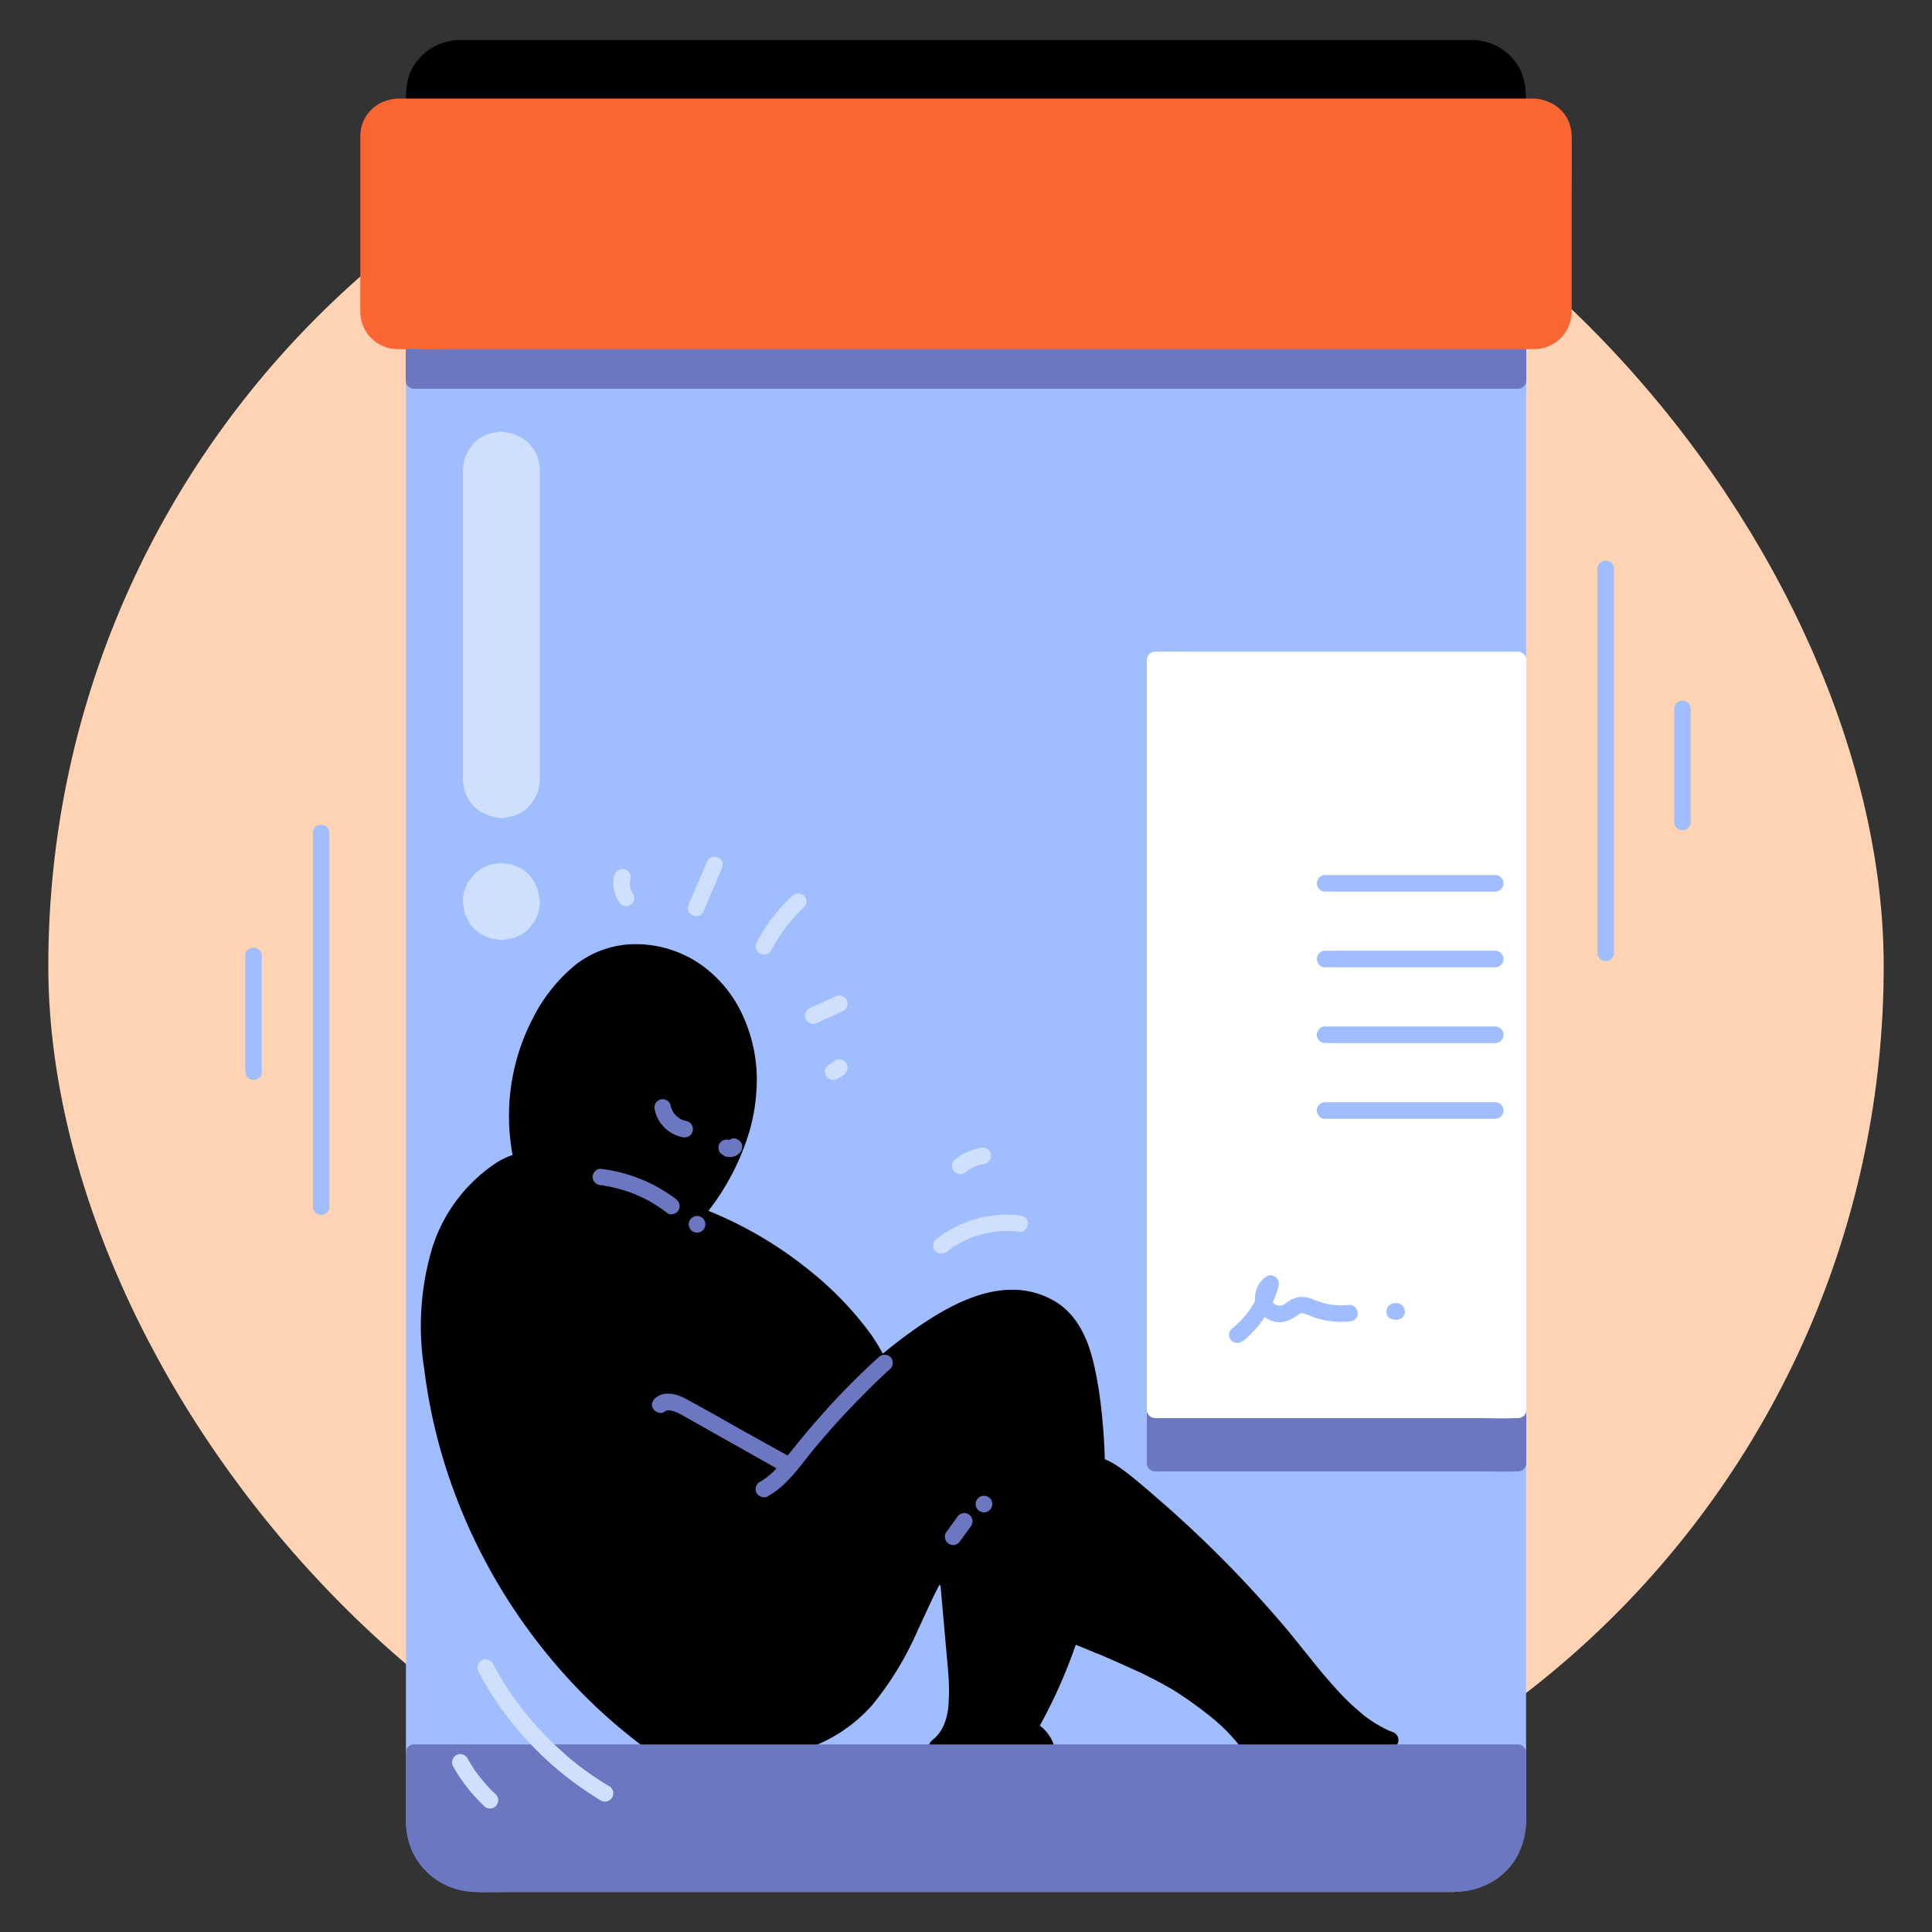
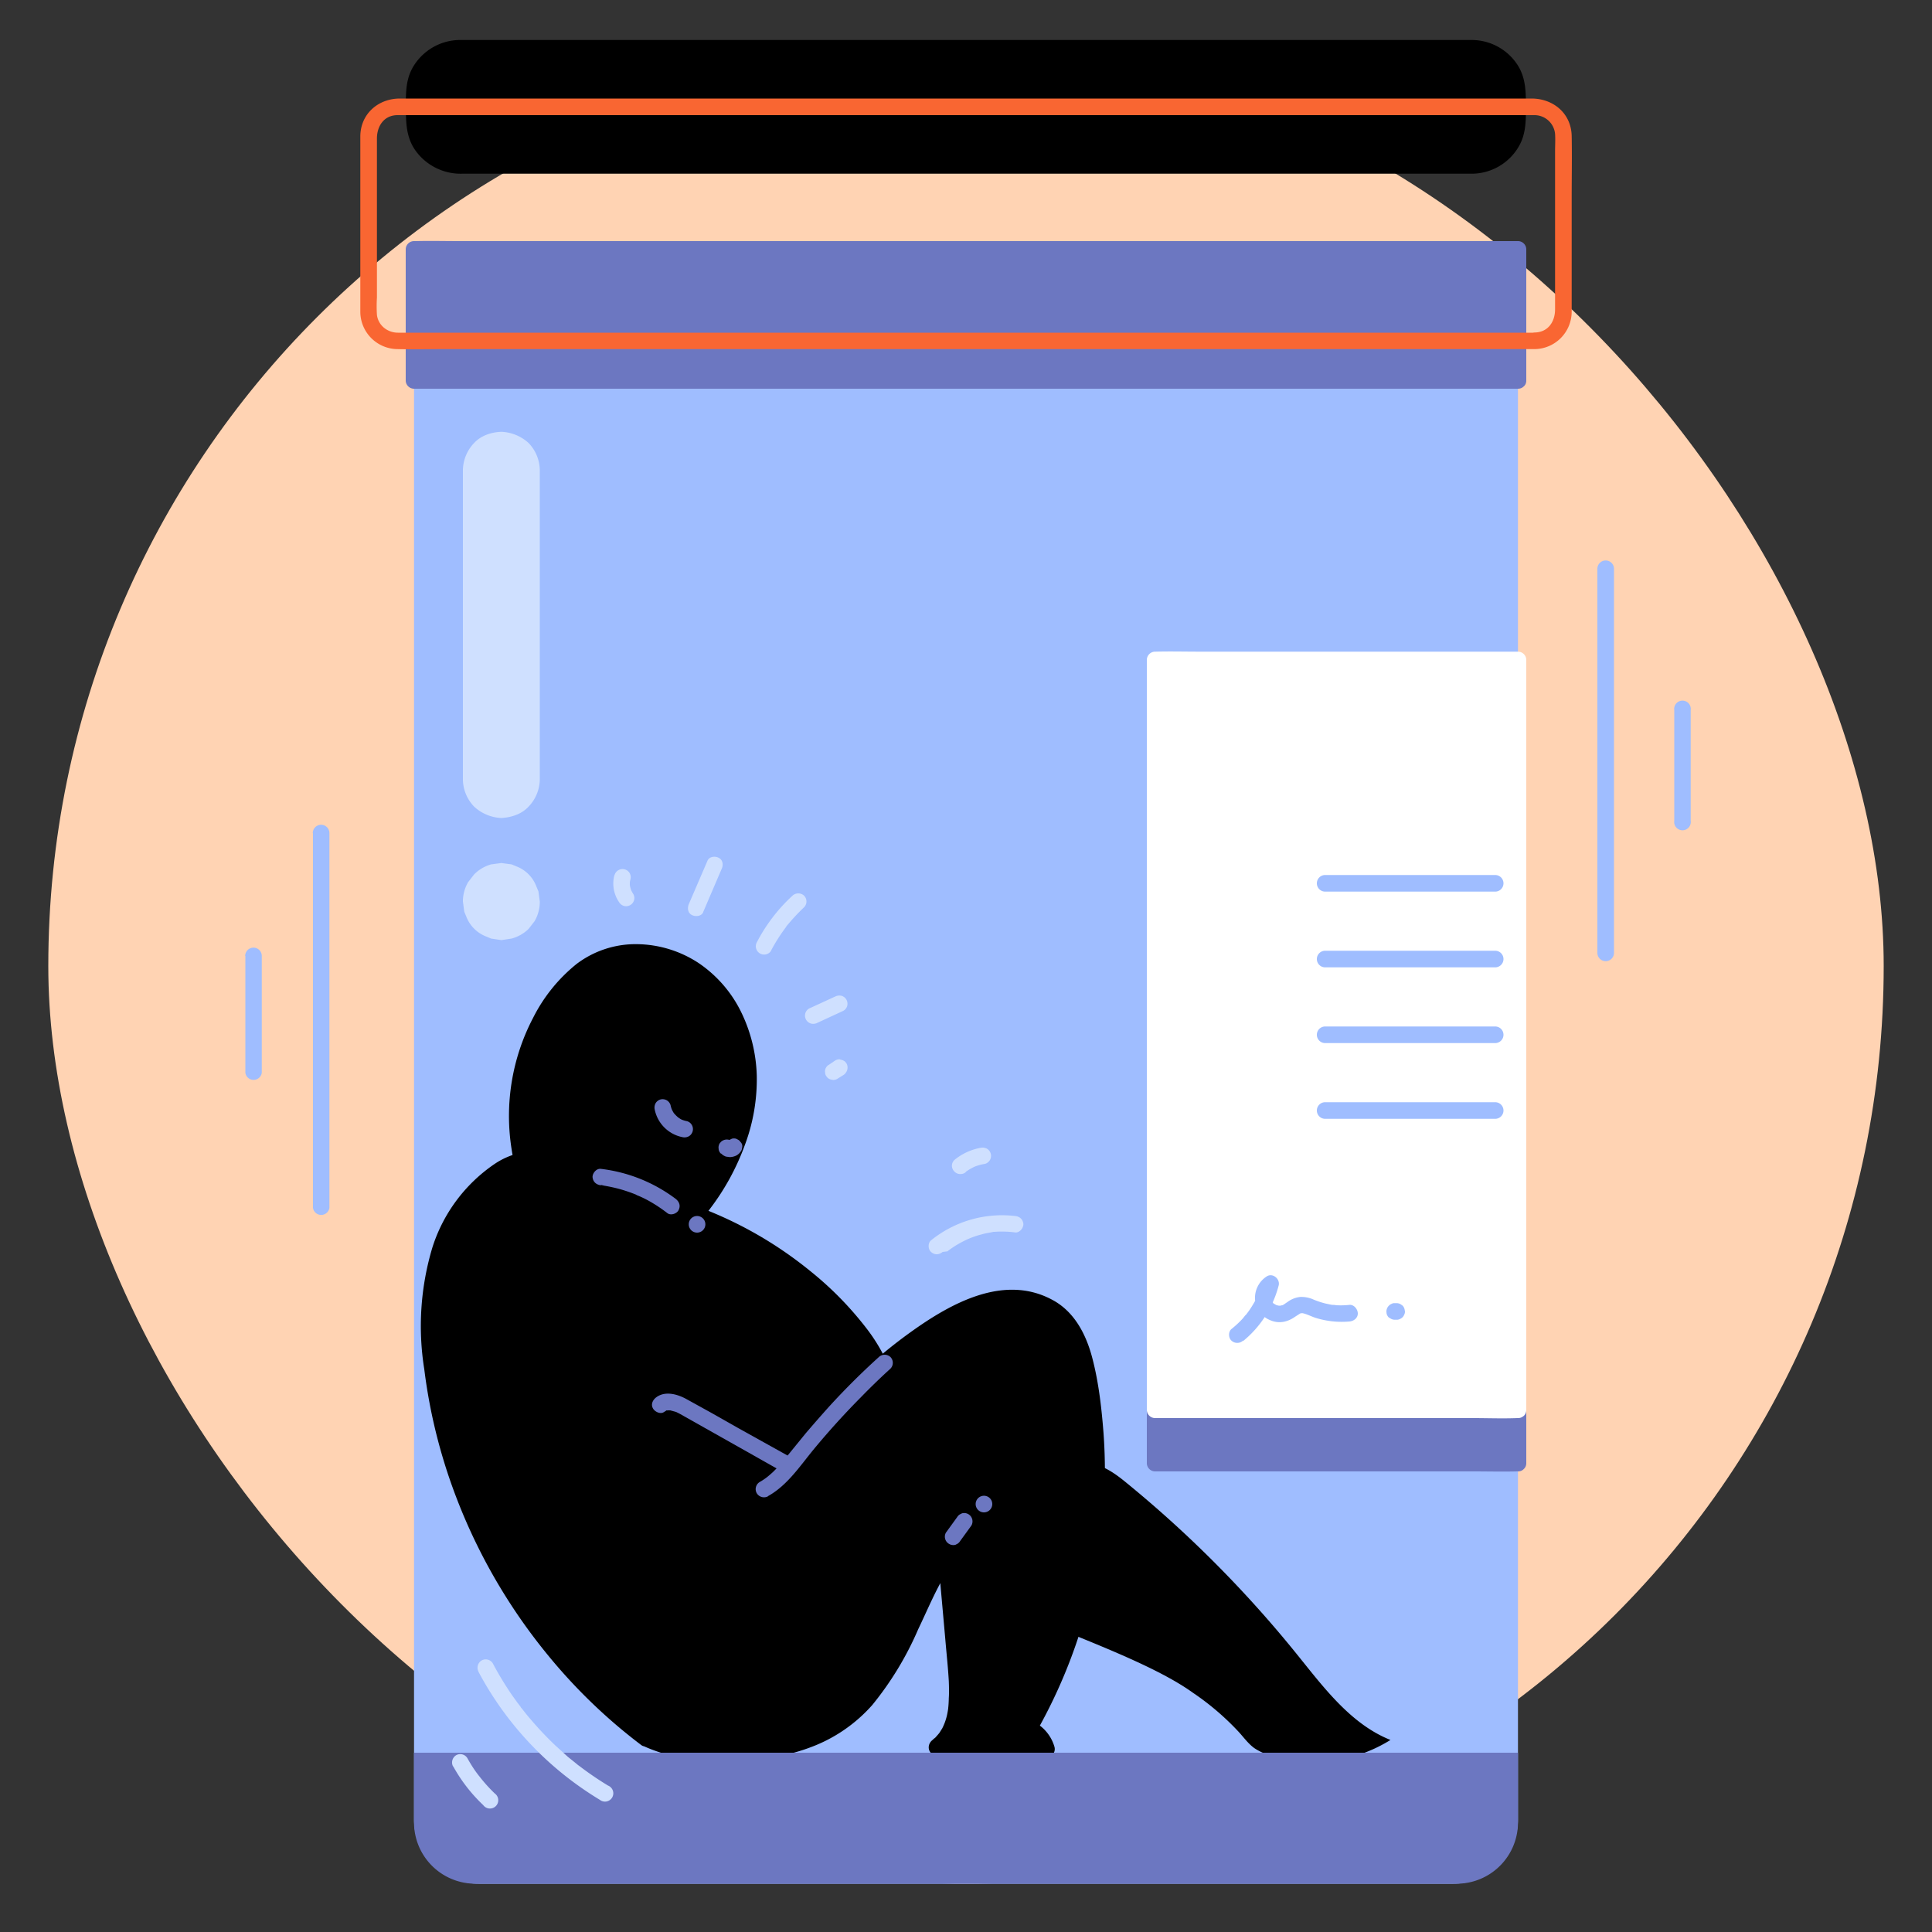
<svg xmlns="http://www.w3.org/2000/svg" viewBox="0 0 1000 1000" width="1000" height="1000">
  <rect x="0" y="0" width="1000" height="1000" fill="#333333" stroke="none" />
  <rect fill="#ffd3b3" height="950" rx="475" width="950" x="25" y="25" />
  <rect height="60.6" rx="23.6" width="571.3" x="214.3" y="25" />
  <path d="M762.1 81.3H240.7c-4.1 0-8.1-.2-12-2.3a20 20 0 0 1-10-18.3c0-5.7-1-12.3.8-17.8C222 34 230.3 29.3 239 29.3h522.6a20 20 0 0 1 10.6 2.9c6.5 4 9.1 10.8 9.1 18 0 5.6.8 11.9-.7 17.2a19.5 19.5 0 0 1-18.6 14c-5.5 0-5.5 8.6 0 8.5a28.2 28.2 0 0 0 24.3-14.4c3.7-6.6 3.5-13.7 3.5-21 0-7.7-.2-15-4.8-21.6a28.3 28.3 0 0 0-23-12.2H239a28.4 28.4 0 0 0-25.8 15c-3.5 6.8-3.1 14-3.1 21.3 0 7.7.5 15 5.3 21.4a28.8 28.8 0 0 0 23.9 11.5H762c5.5 0 5.5-8.6 0-8.6z" />
  <path d="M752.3 975H247.7a33.4 33.4 0 0 1-33.4-33.4V176.5h571.4v765.2a33.4 33.4 0 0 1-33.4 33.3z" fill="#9fbdff" />
-   <path d="M752.3 970.7H269.2c-7.4 0-14.7.2-22 0a29.4 29.4 0 0 1-28.6-29.4V176.5l-4.3 4.2h548.1c7.3 0 15 .8 22.3 0h1l-4.3-4.2V922c0 8.9 1.3 19.6-1.3 28.1a29.4 29.4 0 0 1-27.8 20.5c-5.5.1-5.5 8.7 0 8.6a38.2 38.2 0 0 0 37.6-38V209.8c0-10.7.2-21.3 0-32v-1.3a4.3 4.3 0 0 0-4.2-4.3H237.6c-7.4 0-14.9-.2-22.3 0h-1a4.3 4.3 0 0 0-4.2 4.3V941.6a38 38 0 0 0 33.7 37.4 81.2 81.2 0 0 0 9 .3h499.5c5.5 0 5.5-8.6 0-8.6z" fill="#9fbdff" />
  <path d="M558.7 758.4c8-2.8 16.4 2.7 23 8a605.8 605.8 0 0 1 89.7 90c13.9 17.2 27.8 36 48.3 44.2a75.2 75.2 0 0 1-62.8 7.8 28.3 28.3 0 0 1-7.7-3.6c-3-2.2-5.2-5.2-7.7-8a137 137 0 0 0-24-20.6c-32-23.1-108.6-43.7-140.6-66.9" />
-   <path d="M559.9 762.5a14.5 14.5 0 0 1 2.3-.6h1.7s1.4.1.4 0l1.2.2a20 20 0 0 1 2.8.8l.5.2a24 24 0 0 1 3.4 1.8 49 49 0 0 1 4.7 3.1l.5.4 1 .8 2 1.7 4.3 3.5q4.4 3.6 8.7 7.4 17 14.7 32.9 30.6 15.7 15.8 30.2 32.8c9.1 10.5 17.5 21.7 26.7 32.2a96.4 96.4 0 0 0 35.3 27.3l-1-7.8a71.6 71.6 0 0 1-6.6 3.7l-3.1 1.5c-1.3.5.4-.2-.4.1l-1 .4-1.8.7A75.7 75.7 0 0 1 690 907l-1 .1c.2 0 .8 0 0 0l-1.7.2c-1.4.2-2.7.3-4.1.3q-3.7.2-7.4 0a75 75 0 0 1-3.7-.3l-1.6-.1c-1.3-.2.5 0-.3 0l-1.2-.2a72.8 72.8 0 0 1-7.5-1.6l-3.3-1-2-.7-1.4-.6a16.5 16.5 0 0 1-6-4.3l-5.2-6a79.8 79.8 0 0 0-5.6-5.8 159.6 159.6 0 0 0-13.4-10.8c-3.2-2.3-6.4-4.7-9.7-6.8-13.3-8.5-28-14.8-42.5-20.9l-24.5-10-12.5-5-6-2.5-3-1.2-1.3-.6-.8-.3-.5-.2c.4.1.5.2.2 0a263 263 0 0 1-41.2-20.5q-2-1.2-3.8-2.6c-1.9-1.3-4.9-.4-5.9 1.5a4.4 4.4 0 0 0 1.5 5.9c12.1 8.7 26.1 15 39.7 20.8 16.7 7.2 33.6 13.8 50.3 20.7l2.8 1.2 1.7.6.6.3.3.1 6 2.6 11.4 5.1a222 222 0 0 1 20 10.4 210.1 210.1 0 0 1 21 15.2 91.4 91.4 0 0 1 11.6 11.6 38.3 38.3 0 0 0 5.4 5.7 29.5 29.5 0 0 0 8.6 4.7 79.1 79.1 0 0 0 61.3-4 73 73 0 0 0 6.5-3.7 4.3 4.3 0 0 0 2-4.2 4.4 4.4 0 0 0-3-3.6c-1.3-.5.7.4-.5-.2l-1.1-.4-2.1-1a66 66 0 0 1-10.3-6.4l-1-.7-.6-.6a120.5 120.5 0 0 1-14.2-13.7c-9.3-10.2-17.5-21.4-26.5-32a605.6 605.6 0 0 0-63.5-64.3c-6.5-5.6-13-11.4-19.9-16.5-6.7-5-15.2-9.2-23.6-6.5a4.3 4.3 0 1 0 2.3 8.3z" />
  <path d="M334.2 899.6a287.9 287.9 0 0 1-109.7-186.8c-2.8-19.5-3.5-39.6 1.3-58.7s15.7-37.2 32.2-47.9a34 34 0 0 1 14.6-5.7c4.7-.6 9.5.4 14.1 1.3 13.3 2.7 26.9 5.5 38.7 12.2 18 10.1 30.2 28 40.8 45.8A662 662 0 0 1 413 755a249.7 249.7 0 0 1 68.9-67.5c10.2-6.6 21-12.7 33-14.8s25.2.2 34.1 8.5c8.6 8 12 20 14.1 31.6a269.7 269.7 0 0 1-30.7 181.8 16.8 16.8 0 0 1 9.3 10.7 467.7 467.7 0 0 1-57-1c11.6-8.5 11.5-25.5 10.2-39.8l-5.7-64c.5 5.3-4.7 13.6-7 18.3-10 19.7-17.7 40.9-31.7 58.3s-32 25.5-53.8 28.6c-20.3 2.8-43.6 3-62.6-6" />
  <path d="M336.3 895.9a280 280 0 0 1-68.7-76.3 283 283 0 0 1-37-96c-6.7-35.6-7.6-78 19.5-105.4 5.9-6 13.4-12 22-13.4 4.7-.8 9.5.3 14.2 1.3 5 1 10 2 14.8 3.3a85.2 85.2 0 0 1 26.4 10.8 86 86 0 0 1 19 18 190.1 190.1 0 0 1 14.6 21.4q8 13.2 15.3 26.7 14.8 27.4 27 56.1l5.6 13.7c1.3 3.5 5.6 4.2 7.8 1a247.2 247.2 0 0 1 51.4-54.6c10-7.8 20.6-15.2 32-20.6a61.7 61.7 0 0 1 17.4-5.4 40.8 40.8 0 0 1 16.4 1.1 29.3 29.3 0 0 1 13.5 8 38.7 38.7 0 0 1 8 14.2c4 11.5 5.5 24 6.6 36a266.2 266.2 0 0 1-28.8 148.4l-4.5 8.2c-1 1.9-.6 4.9 1.5 5.8a12.8 12.8 0 0 1 7.3 8.1l4.1-5.4a471.8 471.8 0 0 1-56.9-1l2.2 8a30 30 0 0 0 10.6-15 57.7 57.7 0 0 0 2.2-18.1c0-7-.9-14.1-1.5-21.1l-2.2-25-2.5-28.3a4.4 4.4 0 0 0-4.3-4.3 4.3 4.3 0 0 0-4.3 4.3v1.2a12.4 12.4 0 0 1-.3 1.7 21.8 21.8 0 0 1-.7 2.2l-.7 1.7c-1.2 2.7-2.7 5.4-4.1 8-3.3 6.2-6.1 12.6-9 18.9a199.8 199.8 0 0 1-21.5 38.4 71.8 71.8 0 0 1-28.7 22.6c-11.3 4.9-24.7 6.9-37.3 7.7-15.6 1-32-.1-46.3-7a4.4 4.4 0 0 0-5.9 1.6c-1 1.9-.5 4.9 1.6 5.9 14 6.6 29.5 8.7 44.8 8.3 14-.4 28.6-2 41.8-6.9a79.5 79.5 0 0 0 32.8-22.2 165.3 165.3 0 0 0 23.8-39.3c3.7-7.7 7-15.5 11-23 1.5-3 3.2-6 4.6-9.1 1.5-3.4 3-7 2.7-10.7H485l4.3 48.2c.6 7.2 1.4 14.4 1.8 21.6.1 2.9.2 5.8 0 8.7a62.4 62.4 0 0 1-.2 4.1l-.1 1a1.2 1.2 0 0 1 0 .2 45 45 0 0 1-.4 2.4 29 29 0 0 1-2.7 8l-1.2 1.9-.6.9c.3-.5-.2.2-.3.3l-1.5 1.7-.9.7-.5.5c-3.4 2.6-2.3 7.7 2.1 8a471.8 471.8 0 0 0 57 1 4.3 4.3 0 0 0 4-5.4 21.2 21.2 0 0 0-11.1-13.2l1.5 5.8a271.5 271.5 0 0 0 29-74.9 275 275 0 0 0 6-79.9c-1-13-2.5-26.4-5.8-39-3.2-12.3-9.3-24.2-20.9-30.3-25.1-13.4-52.5 2-73 16.7A256.4 256.4 0 0 0 415 745q-3 3.9-5.7 7.9l7.8 1q-11.8-30-26.5-58.6-7.3-14.3-15.3-28.2c-4.8-8.5-9.8-17-15.4-25a122.8 122.8 0 0 0-18.3-21.5 79.6 79.6 0 0 0-25-15.3c-9.5-3.7-19.6-5.7-29.6-7.7-5.8-1.2-11.4-2-17.2-1a39 39 0 0 0-14 6 82.4 82.4 0 0 0-32 43.1 141.4 141.4 0 0 0-4.2 63 282.6 282.6 0 0 0 12 53.5 294.3 294.3 0 0 0 52 94.5 282.7 282.7 0 0 0 37.8 38.2c3.5 2.9 7 5.7 10.6 8.4 1.9 1.4 4.8.3 5.9-1.5 1.3-2.2.3-4.4-1.5-5.8z" />
  <path d="M270.6 602a104 104 0 0 1 16.5-85c5.1-7 11.3-13.6 18.8-18 17.5-10.1 41-7 57 5.5s24.3 33 24.6 53.3-6.8 40.1-17.7 57.2a72.4 72.4 0 0 1-30.6 28.8" />
  <path d="M274.8 601c-.7-2.8-1.3-5.5-1.7-8.3l-.3-1.8a2.5 2.5 0 0 1 0-.4l-.2-.8-.4-4.5a105 105 0 0 1 0-16.2l.5-3.9.1-1c0 .8 0 0 0 0a173.8 173.8 0 0 1 2-10.5 98.6 98.6 0 0 1 4.3-13.5l.3-.8.4-.7c.1-.4.2-.5 0-.3l.3-.6.3-.7a152 152 0 0 1 2.9-5.9 93.3 93.3 0 0 1 8.9-13.8l.8-1 1.2-1.5 3-3.3a45.1 45.1 0 0 1 12.5-9.7l1.7-.8 1-.5c-.1 0-.7.3 0 0a45.5 45.5 0 0 1 7.2-2.2l1.8-.4 1-.2c.1 0 1.5-.2.5 0a51 51 0 0 1 7.5-.4 39.3 39.3 0 0 1 5.3.3c1.2.2-.9-.1.3 0l1.2.3a55.3 55.3 0 0 1 7.4 1.8l3.6 1.2.7.3.2.1 1.9.9a53.7 53.7 0 0 1 6.6 3.8l1.5 1 1 .8c-.2-.2-.7-.5 0 0l3 2.6a60.3 60.3 0 0 1 5.5 5.8l1 1.3c.4.4-.5-.8.2.2l.5.6a64.2 64.2 0 0 1 2.4 3.6 68.9 68.9 0 0 1 3.7 6.7l.9 1.8.3.7c.5 1.2-.3-.8.1.4l1.4 3.7a74.8 74.8 0 0 1 2.2 7.5 70 70 0 0 1 1.1 5.7l.2.8c0 .5 0 .5 0 0v.6a80 80 0 0 1 .3 16.7l-.2 2-.2 1.1v.2a96 96 0 0 1-2.8 13.2 111.8 111.8 0 0 1-6 15.9 128 128 0 0 1-8.6 15.4 115.5 115.5 0 0 1-3.4 4.8l-.6.8-.4.5q-2.4 3.2-5.2 6.2a69.7 69.7 0 0 1-5.7 5.5l-1.6 1.2-.6.5a60.7 60.7 0 0 1-3.7 2.5 51.4 51.4 0 0 1-7 3.8c-2 .9-2.6 4-1.5 5.8 1.4 2.1 3.7 2.5 5.9 1.5a69.9 69.9 0 0 0 26.4-22 124.7 124.7 0 0 0 17.6-32.1 96.8 96.8 0 0 0 6.4-36.7 80 80 0 0 0-8.2-33 65.1 65.1 0 0 0-22-25.2 59.2 59.2 0 0 0-31.5-9.7 50.6 50.6 0 0 0-31.5 10.2 84.3 84.3 0 0 0-22.5 27.8 109.5 109.5 0 0 0-11.2 68.1c.4 2.8 1 5.6 1.7 8.4a4.3 4.3 0 0 0 8.2-2.3z" />
  <path d="M297.7 616.1a200.7 200.7 0 0 1 136.5 61.3 96.6 96.6 0 0 1 24.6 39c1.6 5.9 2.4 12.2.7 18-3 10-13.2 16.5-23.3 19.1-23 5.9-46.8-3.6-68-14.3a564.4 564.4 0 0 1-90-56.4" />
  <path d="M297.7 620.4a200.8 200.8 0 0 1 14.5 1l2.4.4 1.2.1h.1l.8.1q9.6 1.4 19 3.7t18.7 5.5c3 1 6.2 2.2 9.2 3.5l2.1.8a3.9 3.9 0 0 1 .5.2l1 .5 4.9 2.1a201.5 201.5 0 0 1 33.4 19.7l4 2.9.3.3 1 .8 1.9 1.5q3.8 3 7.5 6.4a188.6 188.6 0 0 1 14 13.9 105 105 0 0 1 12 15.5 83.4 83.4 0 0 1 4.9 8.8 32.8 32.8 0 0 1 1.2 2.8l.4 1.1 1.7 4.8a35 35 0 0 1 1.8 10.5 17.7 17.7 0 0 1-.4 4.2 21.4 21.4 0 0 1-.7 2.5l-.4 1-.3.6a24.4 24.4 0 0 1-2 3.4c-.7 1 .5-.7-.3.2l-.7.8a27.3 27.3 0 0 1-3.4 3.3l-.3.2-.6.4a36.6 36.6 0 0 1-4.1 2.5l-2 1c-1.1.5.8-.3-.4.1l-1 .5a41.5 41.5 0 0 1-4.2 1.3 57 57 0 0 1-5.2 1.1l-1.3.2c.7-.1-.2 0-.4 0l-2.9.2a67.3 67.3 0 0 1-10.6-.2 76.6 76.6 0 0 1-10.3-1.7 173.5 173.5 0 0 1-40-16.3 565.5 565.5 0 0 1-75.5-46.9l-8.8-6.6c-1.8-1.4-4.9-.4-5.9 1.5-1.2 2.2-.3 4.4 1.6 5.8a565 565 0 0 0 76.9 49.7 249.9 249.9 0 0 0 42 19 75.2 75.2 0 0 0 44.8 1.8 41 41 0 0 0 16.7-9.7 27.7 27.7 0 0 0 8.2-19.5c.1-7.7-2.4-15.4-5.5-22.4a89.7 89.7 0 0 0-10.6-17.6 174 174 0 0 0-29.2-29.8 205.4 205.4 0 0 0-112-45.4l-9.7-.6a4.3 4.3 0 1 0 0 8.5z" />
  <g fill="#6c77c1">
    <path d="M597.8 369.2h187.9v388.1h-188z" />
    <path d="M785.7 753H605.5c-2.5 0-5-.2-7.4 0h-.3l4.3 4.3V369.2l-4.3 4.2H778c2.4 0 5 .2 7.4 0h.3l-4.3-4.2v388.1c0 5.5 8.6 5.5 8.6 0V369.2a4.3 4.3 0 0 0-4.3-4.3H621c-7.6 0-15.2-.3-22.8 0h-.4a4.3 4.3 0 0 0-4.2 4.3v388.1a4.3 4.3 0 0 0 4.2 4.3h164.7c7.6 0 15.2.2 22.8 0h.4c5.5 0 5.5-8.6 0-8.6zM214.3 129h571.4v67.8H214.3z" />
    <path d="M785.7 192.5H237.5c-7.4 0-14.8-.3-22.2 0h-1l4.3 4.3V129l-4.3 4.3h548.2c7.3 0 14.8.4 22.2 0h1l-4.3-4.3v68c0 5.4 8.6 5.4 8.6 0v-68a4.3 4.3 0 0 0-4.3-4.2H237.5c-7.4 0-14.8-.2-22.2 0h-1a4.3 4.3 0 0 0-4.3 4.2v68a4.3 4.3 0 0 0 4.3 4.2H785.7c5.5 0 5.5-8.6 0-8.6z" />
  </g>
-   <rect fill="#f96632" height="121.1" rx="14.8" width="618.4" x="190.8" y="55.3" />
  <path d="M794.4 172.2H206c-5.4 0-10.2-3.7-10.9-9.2a73.2 73.2 0 0 1 0-9V71.7c0-6.4 3.6-12 10.5-12.1h588.5a10.7 10.7 0 0 1 10.8 9.7c.2 3 0 6 0 9v81.8c0 6.4-3.6 11.9-10.6 12-5.4.2-5.5 8.8 0 8.6a19.4 19.4 0 0 0 19.2-19.3V102.5c0-10.8.2-21.5 0-32.2-.3-11.7-9.6-19.3-20.8-19.3H207c-11.3 0-20.4 8-20.5 19.5v91a19.4 19.4 0 0 0 19.2 19.2c7.8.2 15.7 0 23.5 0h565.2c5.5 0 5.5-8.5 0-8.5z" fill="#f96632" />
  <path d="M214.3 907.2v36.1A31.7 31.7 0 0 0 246 975h508a31.7 31.7 0 0 0 31.7-31.7v-36.1z" fill="#6c77c1" />
-   <path d="M210 907.2v34.3c0 7.8 1.8 15.5 6.3 22a36.5 36.5 0 0 0 27.3 15.7c7.4.5 15 0 22.5 0h486.8c12.6 0 24.2-5.7 31.2-16.3a38.9 38.9 0 0 0 5.8-22v-33.7a4.3 4.3 0 0 0-4.2-4.3H214.3c-5.5 0-5.5 8.6 0 8.6h548.2c7.3 0 14.8.3 22.2 0h1l-4.3-4.3V941c0 7.1-1.4 13.8-6 19.4a27.8 27.8 0 0 1-21.4 10.3H247.7c-9.2 0-17.9-3.3-23.6-10.9a30.5 30.5 0 0 1-5.5-19.3v-33.3c0-5.5-8.5-5.5-8.5 0z" fill="#6c77c1" />
  <path d="M597.8 341.6h187.9v388.1h-188z" fill="#fff" />
  <path d="M785.7 725.5H605.5c-2.5 0-5-.2-7.4 0h-.3l4.3 4.2V341.6l-4.3 4.3H778c2.4 0 5 .2 7.4 0h.3l-4.3-4.3v388.2c0 5.5 8.6 5.5 8.6 0V341.6a4.3 4.3 0 0 0-4.3-4.3H621c-7.6 0-15.2-.2-22.8 0h-.4a4.3 4.3 0 0 0-4.2 4.3v388.2a4.3 4.3 0 0 0 4.2 4.2h164.7c7.6 0 15.2.3 22.8 0h.4c5.5 0 5.5-8.6 0-8.6z" fill="#fff" />
  <path d="M310.9 613.4c1.4.2-.8-.1.6 0l1.2.3a85.6 85.6 0 0 1 7.1 1.5 77.9 77.9 0 0 1 9.3 3.1 4.1 4.1 0 0 1 .5.3l1 .4a58.3 58.3 0 0 1 6.7 3.4 75.2 75.2 0 0 1 8.1 5.5c1.8 1.4 4.9.3 5.8-1.5 1.2-2.3.4-4.4-1.5-5.9A80 80 0 0 0 311 605c-2.2-.3-4.3 2.1-4.3 4.2.2 2.6 2 4 4.3 4.3zm49.9 24.6a4.3 4.3 0 1 0-4.3-4.3 4.3 4.3 0 0 0 4.3 4.3zm-21.9-63.6a18.3 18.3 0 0 0 14.4 14.2 4.6 4.6 0 0 0 3.3-.5 4.3 4.3 0 0 0 1.5-5.8 4.2 4.2 0 0 0-2.6-2 13.7 13.7 0 0 1-2.9-.9l1 .5a14.9 14.9 0 0 1-3.2-2l.9.7a15.2 15.2 0 0 1-2.6-2.6l.6.9a14.7 14.7 0 0 1-1.7-3l.4 1a13.4 13.4 0 0 1-.9-2.8 4.3 4.3 0 0 0-2-2.6 4.4 4.4 0 0 0-3.3-.4 4.3 4.3 0 0 0-2.5 2 4.7 4.7 0 0 0-.4 3.3zm34.3 22.6a1.5 1.5 0 0 0 .2.2 11.6 11.6 0 0 0 1 .8 7.5 7.5 0 0 0 1.5.7h.3a13.4 13.4 0 0 0 1.4.2 2.7 2.7 0 0 0 .5 0 8.1 8.1 0 0 0 1.7-.3 7.7 7.7 0 0 0 1.5-.6 6.5 6.5 0 0 0 2.3-2.3 3.3 3.3 0 0 0 .5-1.6 3.2 3.2 0 0 0 0-1.7 3.3 3.3 0 0 0-.9-1.4 3.2 3.2 0 0 0-1.2-1.1l-1-.5a4.2 4.2 0 0 0-2.2 0l-1 .5a4.3 4.3 0 0 0-1.6 1.5l-.1.2.7-.9a3.4 3.4 0 0 1-.4.4l.8-.6a2.8 2.8 0 0 1-.5.3l1-.5a2.8 2.8 0 0 1-.6.2l1-.1a2.9 2.9 0 0 1-.6 0l1.1.1a2.6 2.6 0 0 1-.6-.2l1 .5a1.9 1.9 0 0 1-.5-.3l.9.7-.2-.2a4.4 4.4 0 0 0-6 0l-.7.8a4.3 4.3 0 0 0-.6 2.2l.1 1.1a4.2 4.2 0 0 0 1.1 2zm24.3 177.4c10.1-5.6 16.7-15.8 23.9-24.5q11.6-14 24.5-27 7.3-7.5 15-14.5a4.3 4.3 0 0 0 0-6 4.4 4.4 0 0 0-6 0q-13.6 12.3-25.9 25.8-6 6.7-11.9 13.6l-11 13.5a74.2 74.2 0 0 1-6.1 6.7l-1.7 1.5-.6.5-.6.5c.3-.2.3-.2 0 0a33.8 33.8 0 0 1-3.9 2.6 4.3 4.3 0 0 0-1.5 5.8 4.4 4.4 0 0 0 5.8 1.6zm99.5 23.2 5.8-8a4.3 4.3 0 0 0 .4-3.3 4.3 4.3 0 0 0-5.3-3l-1 .5a4.3 4.3 0 0 0-1.5 1.5l-5.8 8a4.3 4.3 0 0 0 1.6 5.8 4.3 4.3 0 0 0 3.3.5l1-.5a4.3 4.3 0 0 0 1.5-1.5zm12.2-14.8a4.3 4.3 0 1 0-4.2-4.3 4.3 4.3 0 0 0 4.2 4.3z" fill="#6c77c1" />
  <path d="M643.6 694a55 55 0 0 0 18.2-28.5c1-3.4-3-6.9-6.2-4.8a13.2 13.2 0 0 0-6 11.8 12.5 12.5 0 0 0 7.8 10.8c4.5 2 9.1 1 13-1.8l2.5-1.6c.7-.4.2 0 0 0l.7-.2c-.1 0-.9.1.1 0h.5c2.4.5 4.7 1.8 7 2.5a45.6 45.6 0 0 0 17.3 1.8c2.2-.2 4.4-1.8 4.3-4.3-.1-2.1-2-4.5-4.3-4.3a42.8 42.8 0 0 1-6.6.2l-1.6-.2h-.7c-.7-.2.6 0-.2 0l-3.3-.7a43.3 43.3 0 0 1-6.1-2 15.3 15.3 0 0 0-7-1.4 13.2 13.2 0 0 0-6.3 2.4l-2.2 1.5-.5.3-.3.1c.6-.2 0 0-.1 0a4.6 4.6 0 0 0-.8.2c-.4.2.2 0 .3 0h-1.4c.6 0-.5-.1-.7-.2a2 2 0 0 0-.4-.1c-.5 0 .7.4 0 0l-1-.6-.4-.2c.1 0 .6.5 0 0l-.6-.8c.7.7 0-.1-.2-.4-.4-.7 0 0 0 0l-.3-.5-.1-.7c-.2-.7 0 .5 0 0a7.2 7.2 0 0 0 0-1.3v.4l.1-.8a3.6 3.6 0 0 0 .2-.5c.1-.8-.3.4 0 0a9 9 0 0 0 .6-1.1c.2-.4-.1 0-.2.2l.6-.6.3-.4c.8-.7-.7.5.2 0l-6.3-5a58.5 58.5 0 0 1-1.8 5.6l-.4 1c.3-.6 0 0 0 .2a51.3 51.3 0 0 1-3.8 6.9q-1 1.6-2.2 3.1c-.5.6.6-.7-.2.3l-.7.7-1.1 1.4a50.7 50.7 0 0 1-5.9 5.5c-1.7 1.4-1.6 4.6 0 6a4.4 4.4 0 0 0 6 0zm78.3-10.9h1a3.2 3.2 0 0 0 1.7-.4 3.8 3.8 0 0 0 2.2-2.2 3.2 3.2 0 0 0 .4-1.7l-.2-1.1a4.3 4.3 0 0 0-1-1.9l-1-.7a4.3 4.3 0 0 0-2-.6h-1.1a3.2 3.2 0 0 0-1.7.4 4.4 4.4 0 0 0-2.6 4l.1 1a4.3 4.3 0 0 0 1.1 2l1 .6a4.2 4.2 0 0 0 2 .6zm-36-221.6h88a4.3 4.3 0 0 0 0-8.6h-88a4.3 4.3 0 1 0 0 8.6zm0 39.2h88a4.3 4.3 0 0 0 0-8.6h-88a4.3 4.3 0 1 0 0 8.6zm0 39.2h88a4.3 4.3 0 0 0 0-8.6h-88a4.3 4.3 0 1 0 0 8.6zm0 39.2h88a4.3 4.3 0 0 0 0-8.6h-88a4.3 4.3 0 1 0 0 8.6z" fill="#9fbdff" />
  <path d="m344 730.7 1-.7c.4-.3-.5.1 0 0a2.4 2.4 0 0 0 .6 0c-.7.2-.5 0-.1 0h1.2c.5 0-.6-.3.2 0l2.6.7c.9.3.2 0 0 0l.6.2 1.6.8 12.6 7.1 25.9 14.6 14.7 8.3a4.3 4.3 0 0 0 4.4-7.4L381.8 739l-13.4-7.6L355 724c-4.5-2.4-10.8-4.2-15.4-.7-1.8 1.4-2.9 3.7-1.5 5.9 1.1 1.7 4 3 5.8 1.5z" fill="#6c77c1" />
-   <path d="M318 453a17 17 0 0 0 2.4 13.9 4.6 4.6 0 0 0 2.5 2 4.3 4.3 0 0 0 5.3-3 4.2 4.2 0 0 0-.5-3.3 13.6 13.6 0 0 1-1.2-2.3l.4 1a13.6 13.6 0 0 1-.9-3.3l.1 1.1a13.5 13.5 0 0 1 0-3.4l-.1 1.1a13.5 13.5 0 0 1 .3-1.6 4.4 4.4 0 0 0-.4-3.3 4.3 4.3 0 0 0-7.8 1zm46 19 9.5-22.2c1-2 .7-4.7-1.5-5.8-1.8-1-4.9-.7-5.8 1.5l-9.6 22.3c-.9 2-.7 4.7 1.5 5.8 1.9 1 5 .7 5.9-1.5zm35 20.2a90.7 90.7 0 0 1 7.8-12.3c.4-.6-.4.4 0-.1l.6-.8 1.2-1.4a102.9 102.9 0 0 1 7.6-8 4.3 4.3 0 0 0 0-6 4.4 4.4 0 0 0-6 0 87.2 87.2 0 0 0-18.6 24.4 4.3 4.3 0 0 0 7.4 4.3zm24.1 37.2 13.4-6.2a4.3 4.3 0 0 0 2-2.5 4.4 4.4 0 0 0-.4-3.3 4.3 4.3 0 0 0-2.6-2 4.9 4.9 0 0 0-3.2.4l-13.5 6.2a4.2 4.2 0 0 0-2 2.6 4.3 4.3 0 0 0 3 5.2 4.8 4.8 0 0 0 3.3-.4zm10.3 29 3.2-2a3.4 3.4 0 0 0 1.2-1.2 4.4 4.4 0 0 0 .4-4.7l-.7-.9a4.2 4.2 0 0 0-1.9-1l-1.1-.3a4.3 4.3 0 0 0-2.2.6l-3.2 2.2a3.2 3.2 0 0 0-1.2 1 3.8 3.8 0 0 0-.8 3.2 3 3 0 0 0 .5 1.6l.7.9a4.3 4.3 0 0 0 1.9 1l1.1.2a4.2 4.2 0 0 0 2.1-.6zm-185.7 307a171.5 171.5 0 0 0 45.8 54.5 175.1 175.1 0 0 0 17 11.7 4.3 4.3 0 1 0 4.2-7.4 168.2 168.2 0 0 1-14.4-9.8l-.4-.3-.7-.5-1.7-1.4-3.5-2.8-6.5-5.9a171.3 171.3 0 0 1-12-12.6q-2.8-3.2-5.4-6.6c.5.7-.3-.4-.4-.4l-.4-.7-1.4-1.8-2.6-3.6a165.8 165.8 0 0 1-10.2-16.8 4.3 4.3 0 0 0-5.9-1.5 4.4 4.4 0 0 0-1.5 5.8zm-13.1 48.9a82.2 82.2 0 0 0 15.5 20 4.3 4.3 0 1 0 6-6 79.4 79.4 0 0 1-8-8.9c-.4-.4-.2-.2 0 0a4.2 4.2 0 0 1-.4-.5 53.4 53.4 0 0 1-2.6-3.6 78.4 78.4 0 0 1-3.2-5.3 4.3 4.3 0 0 0-5.8-1.5 4.4 4.4 0 0 0-1.6 5.8zm255.8-266.6c.4-.3.4-.3 0 0l.6-.5 1.1-.8a52.9 52.9 0 0 1 6.5-3.9 43.8 43.8 0 0 1 9.2-3.5c1.6-.5 3.3-.8 5-1.1l1.4-.3h.5l2.4-.3a52.7 52.7 0 0 1 10.7.3c2.2.3 4.3-2.1 4.3-4.3-.2-2.5-2-4-4.3-4.2a58.5 58.5 0 0 0-43.5 12.6c-1.7 1.4-1.6 4.6 0 6 1.9 1.7 4.2 1.5 6 0zm9.6-41.2.3-.2-.9.6a26.5 26.5 0 0 1 5.7-3.3l-1 .4a26.7 26.7 0 0 1 5.8-1.6 4.3 4.3 0 0 0 2.5-2 4.3 4.3 0 0 0-1.5-5.8 4.9 4.9 0 0 0-3.3-.5 29.7 29.7 0 0 0-13.6 6.3 4.3 4.3 0 0 0-1.3 3 4.4 4.4 0 0 0 1.3 3 4.3 4.3 0 0 0 3 1.3l1.1-.1a4.2 4.2 0 0 0 2-1.1zm-260.4-363v160a20.6 20.6 0 0 0 5.8 14 22.2 22.2 0 0 0 14.1 5.9c5.2-.3 10.5-2 14.1-5.9a20.7 20.7 0 0 0 5.8-14v-160a20.6 20.6 0 0 0-5.8-14.2 22.2 22.2 0 0 0-14.1-5.8c-5.2.2-10.5 1.9-14.1 5.8a20.7 20.7 0 0 0-5.8 14.1zm0 223.1.7 5.3 1 2.4a18 18 0 0 0 10.5 10.5l2.4 1 5.3.8 5.3-.8a20 20 0 0 0 8.8-5l3.1-4a19.9 19.9 0 0 0 2.7-10.1l-.7-5.3-1-2.4a17.9 17.9 0 0 0-10.5-10.6l-2.4-1-5.3-.7-5.3.7a20 20 0 0 0-8.8 5.2l-3.1 4a19.8 19.8 0 0 0-2.7 10z" fill="#cfe0ff" />
+   <path d="M318 453a17 17 0 0 0 2.4 13.9 4.6 4.6 0 0 0 2.5 2 4.3 4.3 0 0 0 5.3-3 4.2 4.2 0 0 0-.5-3.3 13.6 13.6 0 0 1-1.2-2.3l.4 1a13.6 13.6 0 0 1-.9-3.3l.1 1.1a13.5 13.5 0 0 1 0-3.4l-.1 1.1a13.5 13.5 0 0 1 .3-1.6 4.4 4.4 0 0 0-.4-3.3 4.3 4.3 0 0 0-7.8 1zm46 19 9.5-22.2c1-2 .7-4.7-1.5-5.8-1.8-1-4.9-.7-5.8 1.5l-9.6 22.3c-.9 2-.7 4.7 1.5 5.8 1.9 1 5 .7 5.9-1.5zm35 20.2a90.7 90.7 0 0 1 7.8-12.3c.4-.6-.4.4 0-.1l.6-.8 1.2-1.4a102.9 102.9 0 0 1 7.6-8 4.3 4.3 0 0 0 0-6 4.4 4.4 0 0 0-6 0 87.2 87.2 0 0 0-18.6 24.4 4.3 4.3 0 0 0 7.4 4.3zm24.1 37.2 13.4-6.2a4.3 4.3 0 0 0 2-2.5 4.4 4.4 0 0 0-.4-3.3 4.3 4.3 0 0 0-2.6-2 4.9 4.9 0 0 0-3.2.4l-13.5 6.2a4.2 4.2 0 0 0-2 2.6 4.3 4.3 0 0 0 3 5.2 4.8 4.8 0 0 0 3.3-.4zm10.3 29 3.2-2a3.4 3.4 0 0 0 1.2-1.2 4.4 4.4 0 0 0 .4-4.7l-.7-.9a4.2 4.2 0 0 0-1.9-1l-1.1-.3a4.3 4.3 0 0 0-2.2.6l-3.2 2.2a3.2 3.2 0 0 0-1.2 1 3.8 3.8 0 0 0-.8 3.2 3 3 0 0 0 .5 1.6l.7.9a4.3 4.3 0 0 0 1.9 1l1.1.2a4.2 4.2 0 0 0 2.1-.6zm-185.7 307a171.5 171.5 0 0 0 45.8 54.5 175.1 175.1 0 0 0 17 11.7 4.3 4.3 0 1 0 4.2-7.4 168.2 168.2 0 0 1-14.4-9.8l-.4-.3-.7-.5-1.7-1.4-3.5-2.8-6.5-5.9a171.3 171.3 0 0 1-12-12.6q-2.8-3.2-5.4-6.6c.5.7-.3-.4-.4-.4l-.4-.7-1.4-1.8-2.6-3.6a165.8 165.8 0 0 1-10.2-16.8 4.3 4.3 0 0 0-5.9-1.5 4.4 4.4 0 0 0-1.5 5.8zm-13.1 48.9a82.2 82.2 0 0 0 15.5 20 4.3 4.3 0 1 0 6-6 79.4 79.4 0 0 1-8-8.9c-.4-.4-.2-.2 0 0a4.2 4.2 0 0 1-.4-.5 53.4 53.4 0 0 1-2.6-3.6 78.4 78.4 0 0 1-3.2-5.3 4.3 4.3 0 0 0-5.8-1.5 4.4 4.4 0 0 0-1.6 5.8zm255.8-266.6c.4-.3.4-.3 0 0l.6-.5 1.1-.8a52.9 52.9 0 0 1 6.5-3.9 43.8 43.8 0 0 1 9.2-3.5c1.6-.5 3.3-.8 5-1.1l1.4-.3h.5a52.7 52.7 0 0 1 10.7.3c2.2.3 4.3-2.1 4.3-4.3-.2-2.5-2-4-4.3-4.2a58.5 58.5 0 0 0-43.5 12.6c-1.7 1.4-1.6 4.6 0 6 1.9 1.7 4.2 1.5 6 0zm9.6-41.2.3-.2-.9.6a26.5 26.5 0 0 1 5.7-3.3l-1 .4a26.7 26.7 0 0 1 5.8-1.6 4.3 4.3 0 0 0 2.5-2 4.3 4.3 0 0 0-1.5-5.8 4.9 4.9 0 0 0-3.3-.5 29.7 29.7 0 0 0-13.6 6.3 4.3 4.3 0 0 0-1.3 3 4.4 4.4 0 0 0 1.3 3 4.3 4.3 0 0 0 3 1.3l1.1-.1a4.2 4.2 0 0 0 2-1.1zm-260.4-363v160a20.6 20.6 0 0 0 5.8 14 22.2 22.2 0 0 0 14.1 5.9c5.2-.3 10.5-2 14.1-5.9a20.7 20.7 0 0 0 5.8-14v-160a20.6 20.6 0 0 0-5.8-14.2 22.2 22.2 0 0 0-14.1-5.8c-5.2.2-10.5 1.9-14.1 5.8a20.7 20.7 0 0 0-5.8 14.1zm0 223.1.7 5.3 1 2.4a18 18 0 0 0 10.5 10.5l2.4 1 5.3.8 5.3-.8a20 20 0 0 0 8.8-5l3.1-4a19.9 19.9 0 0 0 2.7-10.1l-.7-5.3-1-2.4a17.9 17.9 0 0 0-10.5-10.6l-2.4-1-5.3-.7-5.3.7a20 20 0 0 0-8.8 5.2l-3.1 4a19.8 19.8 0 0 0-2.7 10z" fill="#cfe0ff" />
  <path d="M162 431.2v194a4.3 4.3 0 0 0 8.5 0v-194a4.3 4.3 0 1 0-8.6 0zm-35 63.6v60.5a4.3 4.3 0 0 0 8.5 0v-60.5a4.3 4.3 0 0 0-8.6 0zm699.8-200.4v198.8a4.3 4.3 0 1 0 8.6 0V294.4a4.3 4.3 0 1 0-8.6 0zm39.8 73.2v57.2a4.3 4.3 0 1 0 8.5 0v-57.2a4.3 4.3 0 1 0-8.5 0z" fill="#9fbdff" />
</svg>